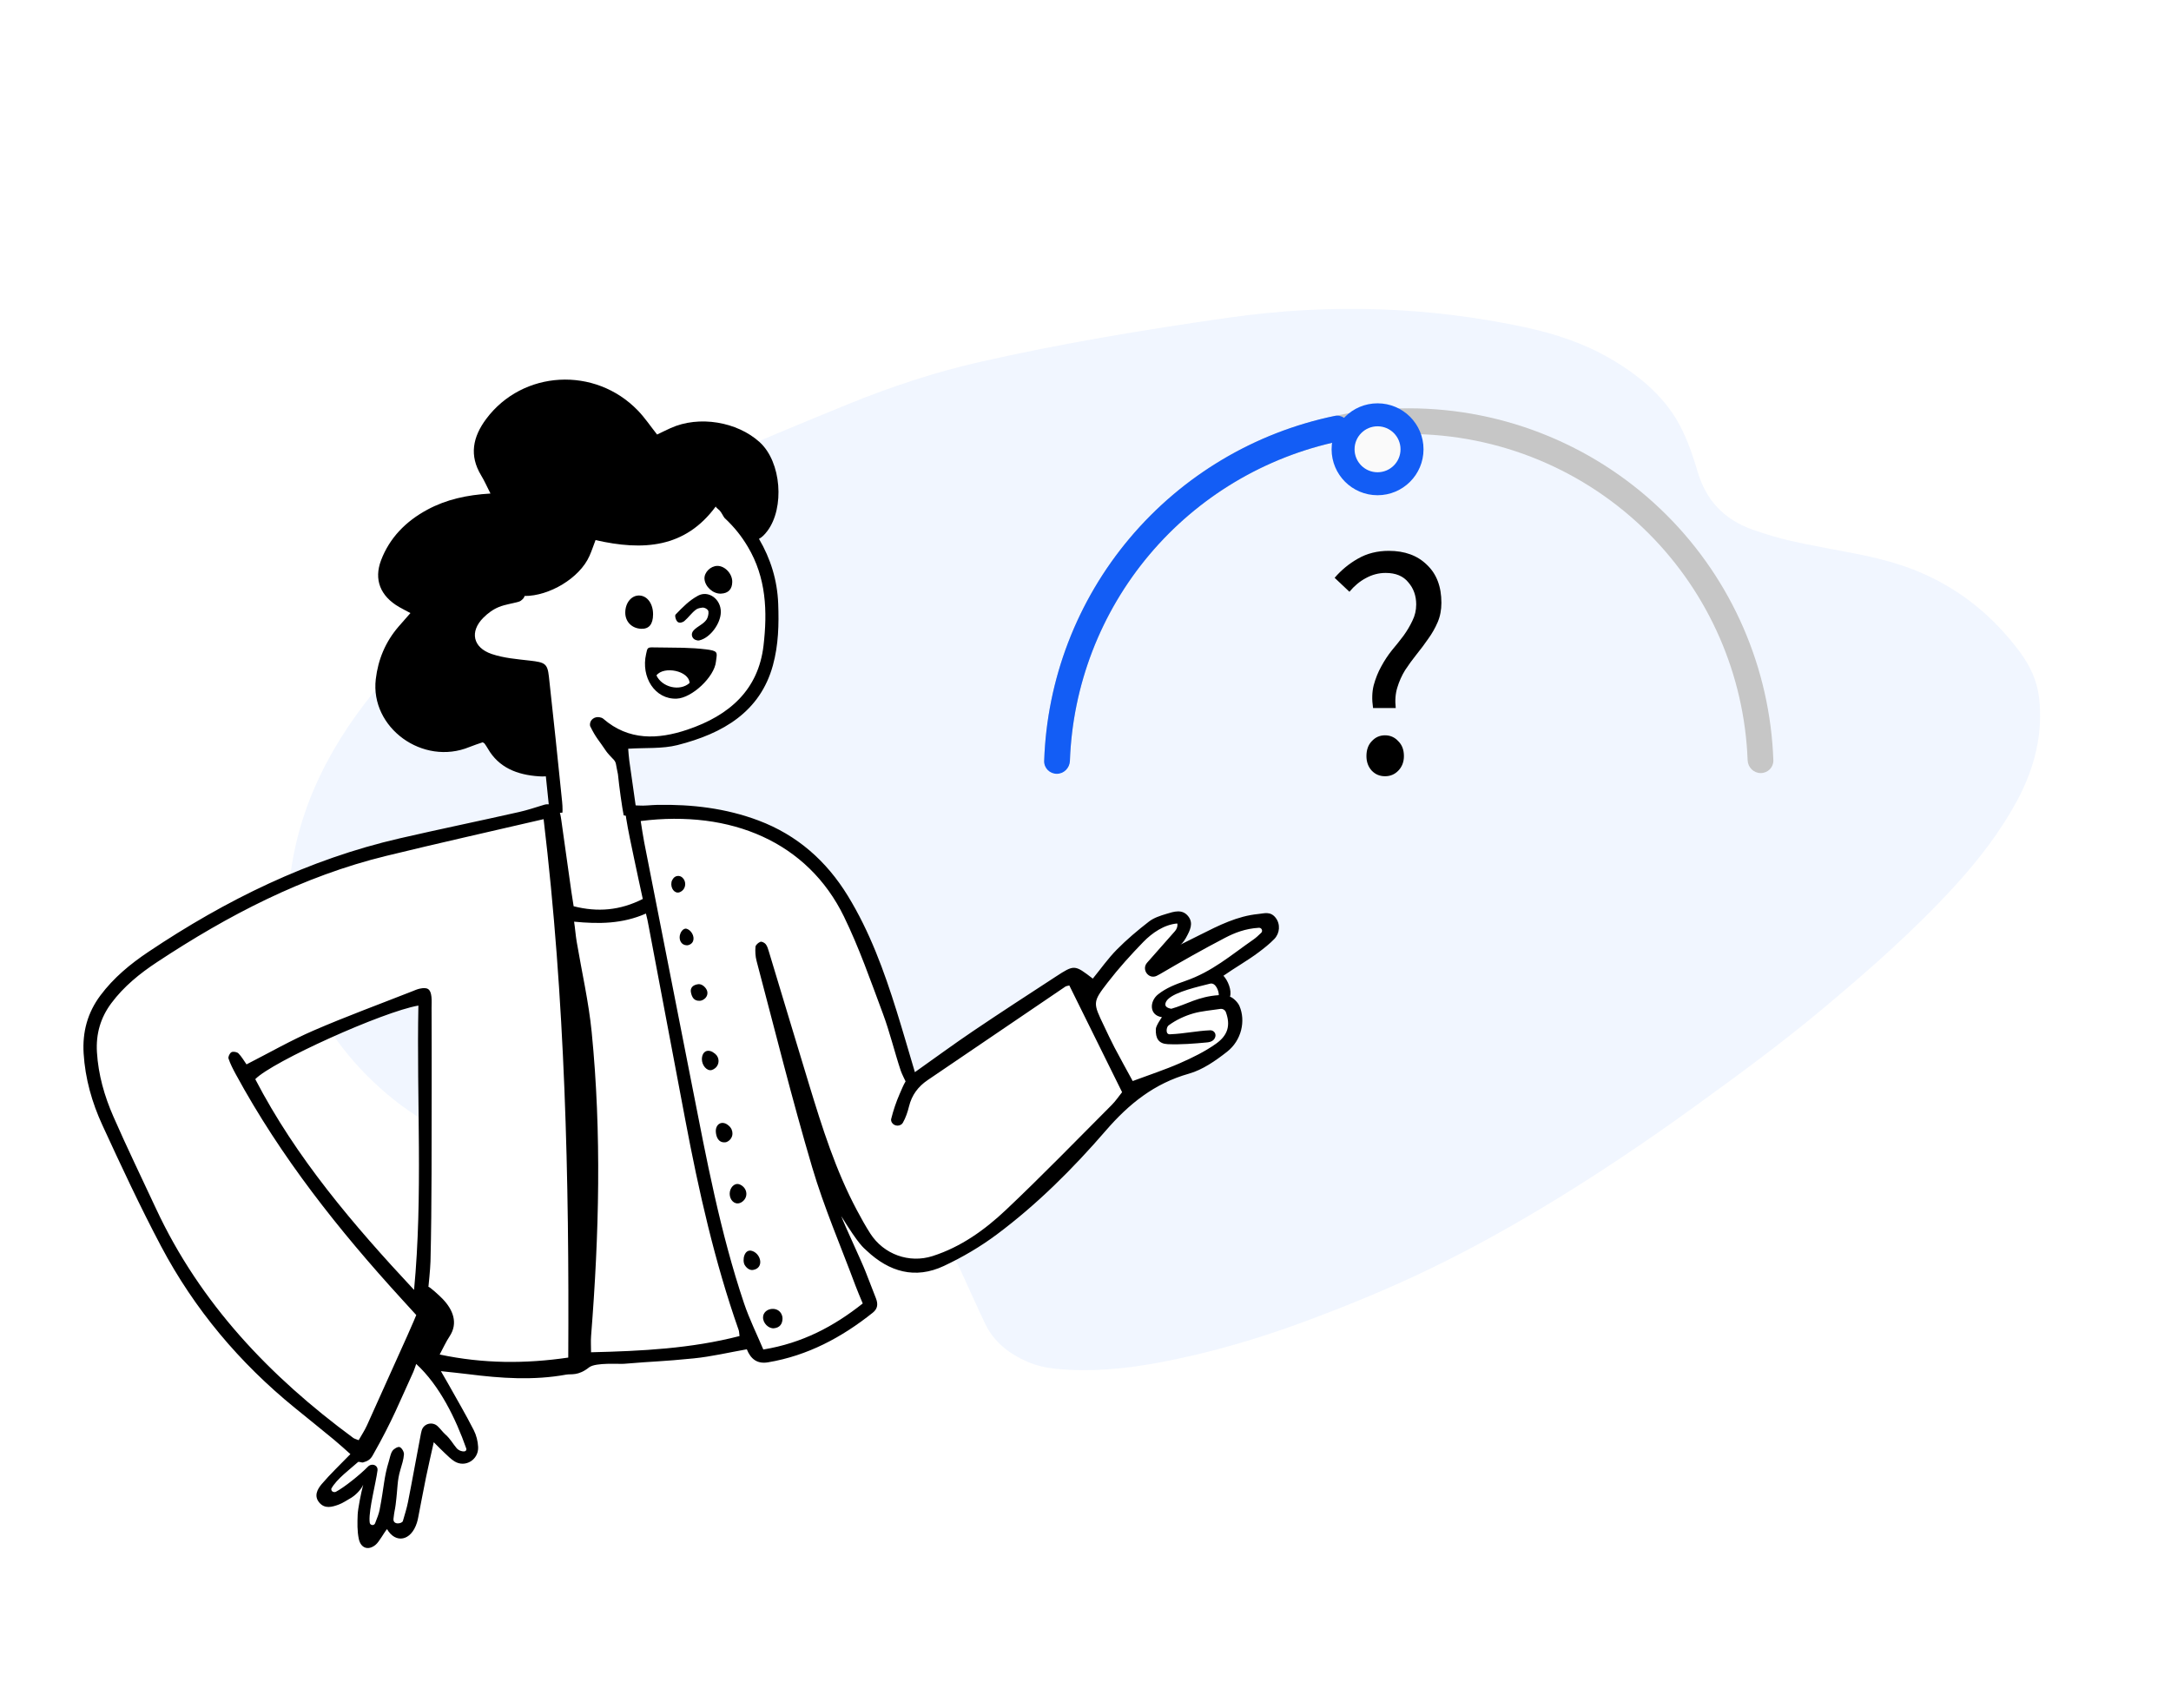
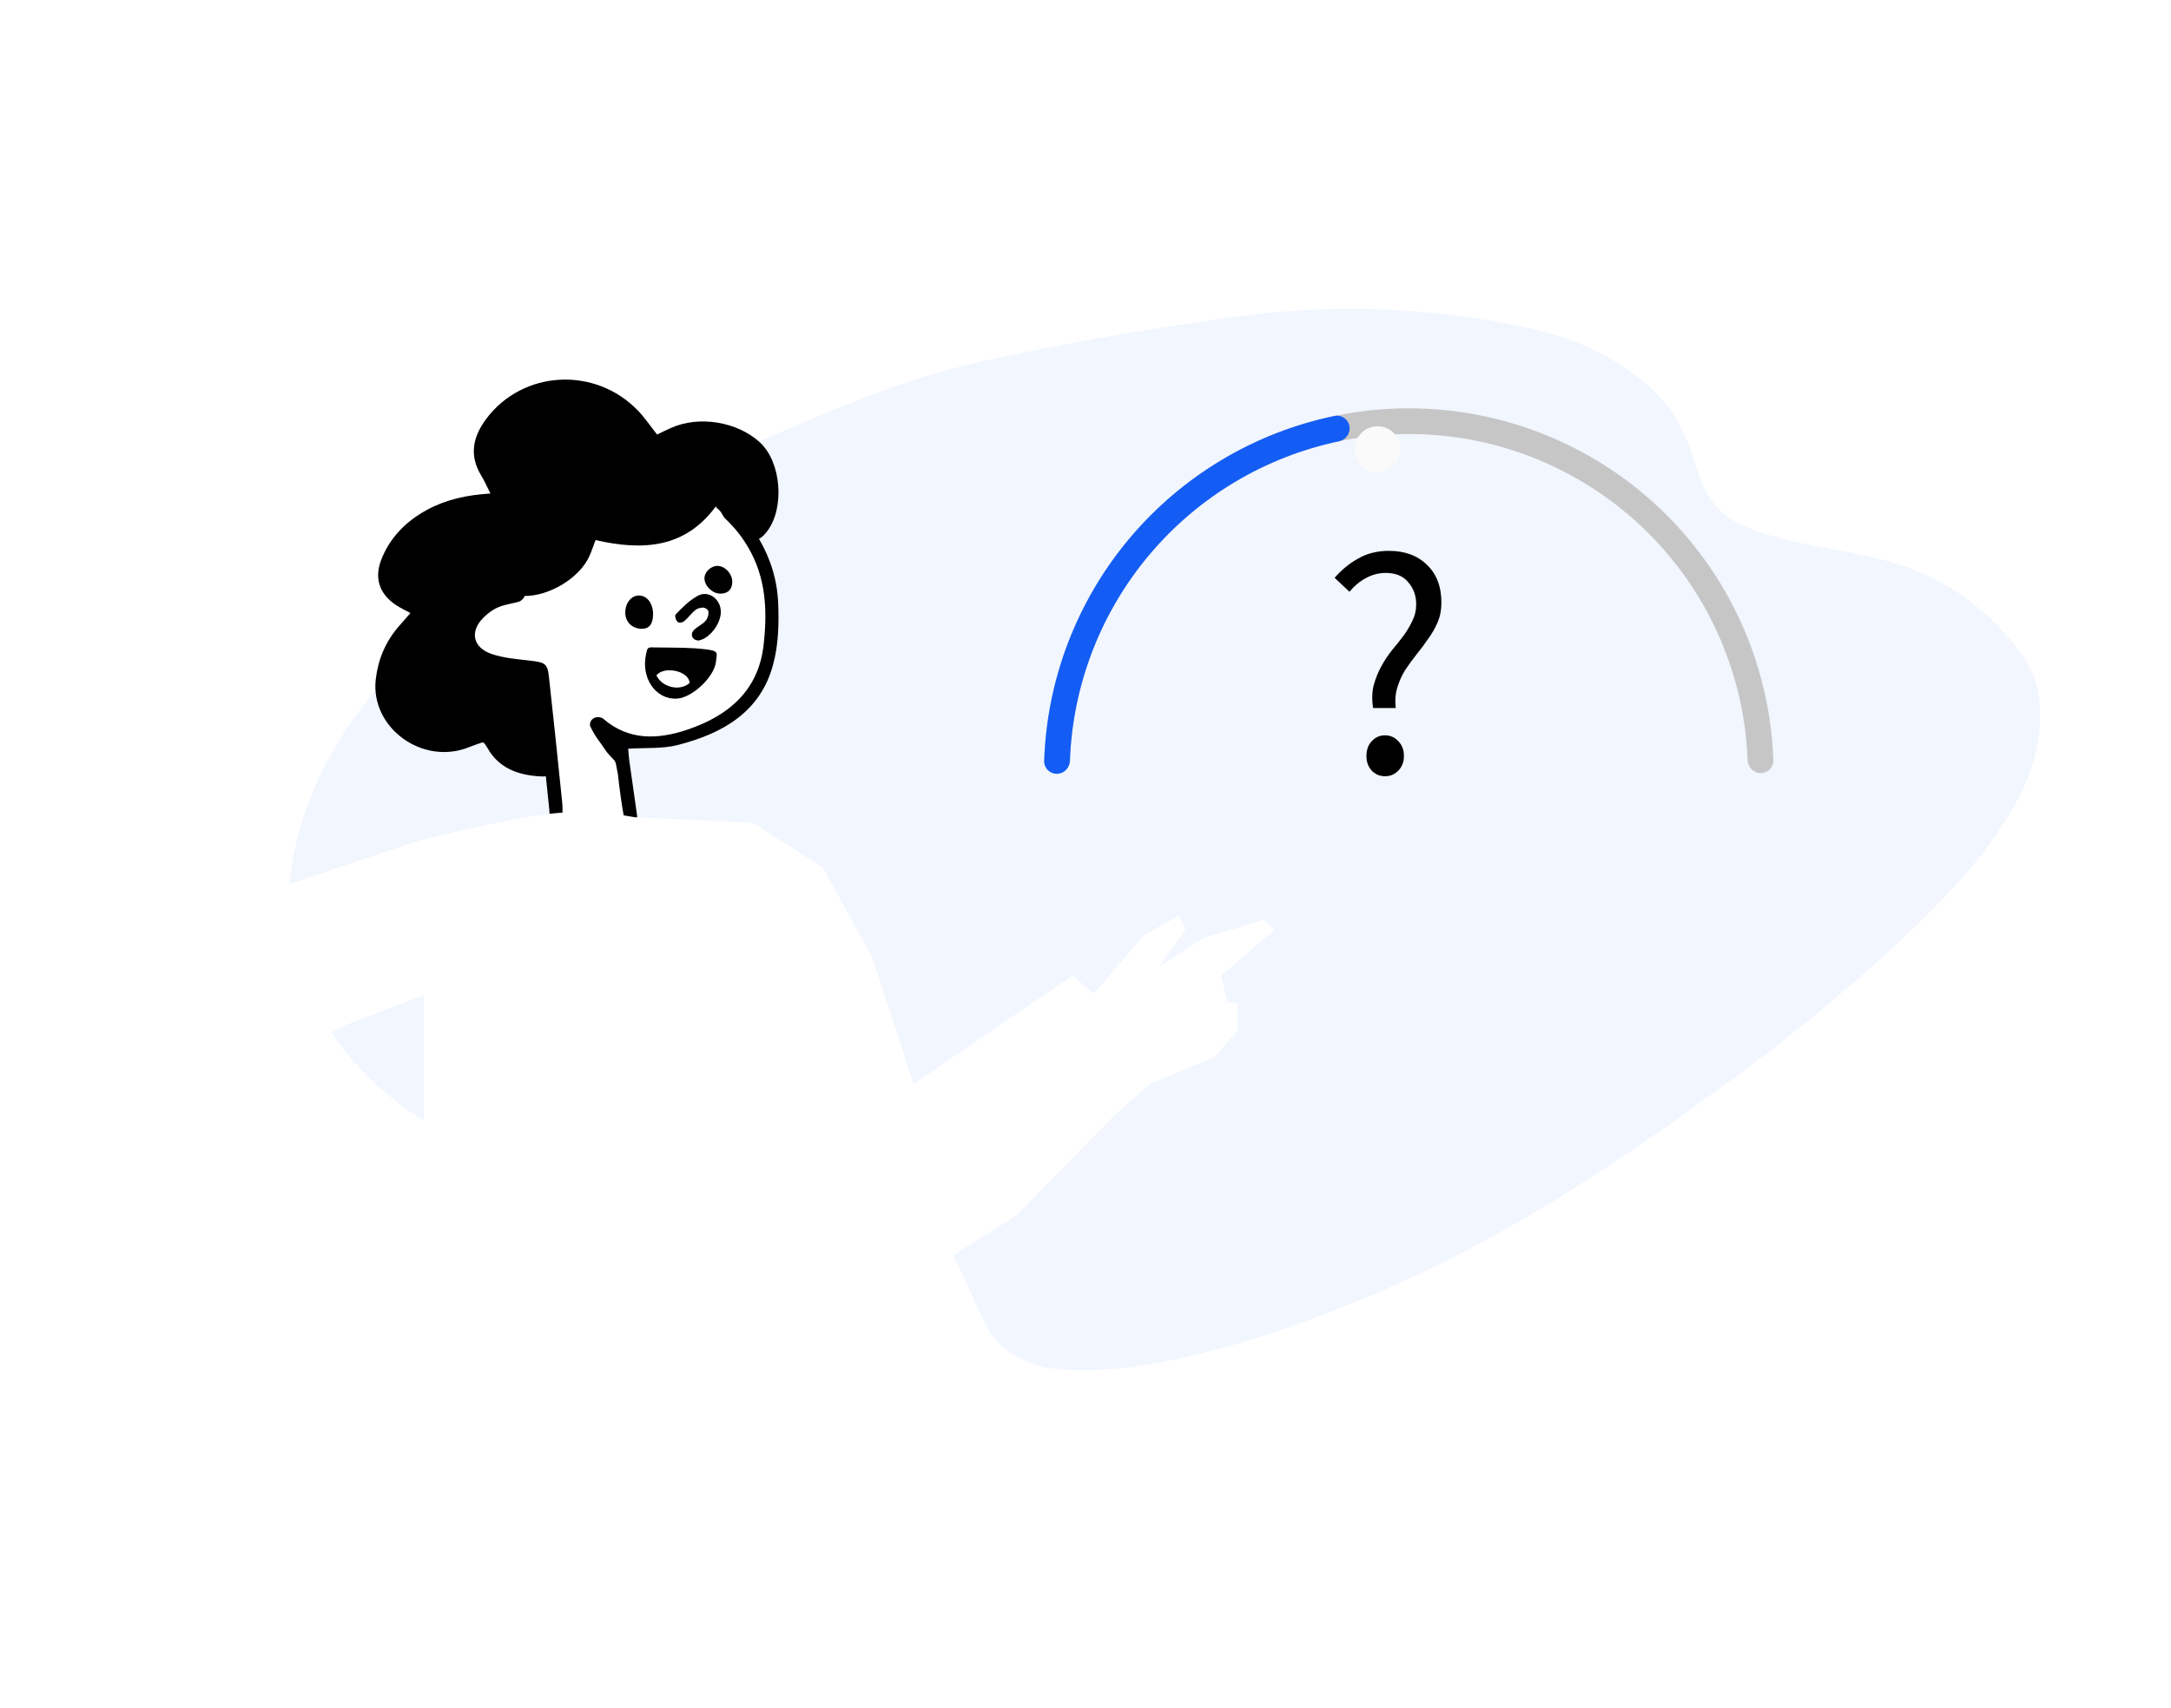
<svg xmlns="http://www.w3.org/2000/svg" width="366" height="288" viewBox="0 0 366 288" fill="none">
-   <path opacity="0.24" fill-rule="evenodd" clip-rule="evenodd" d="M101.258 86.959C96.426 89.745 91.692 92.44 86.995 95.193C80.576 98.955 75.19 103.778 70.118 108.896C68.285 110.746 66.477 112.625 64.79 114.571C55.816 124.926 50.249 136.094 48.877 148.22C48.222 154 49.146 159.402 51.032 164.531C53.905 172.345 58.76 178.95 65.207 184.423C71.451 189.725 79.034 193.404 87.649 195.685C92.35 196.931 97.213 197.69 102.287 197.93C110.096 198.3 117.897 198.703 125.711 199.05C127.854 199.146 130.044 199.054 132.194 199.123C134.703 199.203 137.233 199.241 139.682 199.513C150.448 200.707 157.942 205.521 161.929 214.137C163.332 217.169 164.666 220.234 166.116 223.242C167.535 226.187 170.027 228.213 173.24 229.606C174.739 230.256 176.352 230.614 178.076 230.783C183.67 231.333 189.395 230.837 195.184 229.768C203.853 228.166 212.37 225.66 220.775 222.506C226.824 220.236 232.808 217.802 238.685 215.057C246.002 211.639 253.082 207.779 259.997 203.628C268.73 198.385 277.165 192.732 285.38 186.788C292.753 181.452 300.098 176.082 307.044 170.282C314.98 163.656 322.723 156.86 329.581 149.34C333.658 144.869 337.256 140.166 340.014 135.067C343.146 129.278 344.432 123.475 343.757 117.63C343.42 114.703 342.198 112.179 340.506 109.905C336.264 104.205 330.868 99.58 323.813 96.54C320.356 95.05 316.619 94.095 312.773 93.338C309.177 92.631 305.544 92.007 301.988 91.212C299.784 90.719 297.649 90.056 295.564 89.333C290.51 87.58 287.547 84.176 286.179 79.471C285.476 77.055 284.645 74.662 283.553 72.418C281.032 67.239 276.684 63.502 271.496 60.475C267.135 57.93 262.229 56.27 256.987 55.152C241.023 51.749 224.399 51.09 207.046 53.569C193.063 55.567 179.085 57.868 165.137 61.038C157.65 62.74 150.302 65.165 143.096 68.098C135.248 71.292 127.407 74.53 119.667 78.004C113.415 80.809 107.318 83.994 101.258 86.959Z" fill="#C5D8FF" />
+   <path opacity="0.24" fill-rule="evenodd" clip-rule="evenodd" d="M101.258 86.959C80.576 98.955 75.19 103.778 70.118 108.896C68.285 110.746 66.477 112.625 64.79 114.571C55.816 124.926 50.249 136.094 48.877 148.22C48.222 154 49.146 159.402 51.032 164.531C53.905 172.345 58.76 178.95 65.207 184.423C71.451 189.725 79.034 193.404 87.649 195.685C92.35 196.931 97.213 197.69 102.287 197.93C110.096 198.3 117.897 198.703 125.711 199.05C127.854 199.146 130.044 199.054 132.194 199.123C134.703 199.203 137.233 199.241 139.682 199.513C150.448 200.707 157.942 205.521 161.929 214.137C163.332 217.169 164.666 220.234 166.116 223.242C167.535 226.187 170.027 228.213 173.24 229.606C174.739 230.256 176.352 230.614 178.076 230.783C183.67 231.333 189.395 230.837 195.184 229.768C203.853 228.166 212.37 225.66 220.775 222.506C226.824 220.236 232.808 217.802 238.685 215.057C246.002 211.639 253.082 207.779 259.997 203.628C268.73 198.385 277.165 192.732 285.38 186.788C292.753 181.452 300.098 176.082 307.044 170.282C314.98 163.656 322.723 156.86 329.581 149.34C333.658 144.869 337.256 140.166 340.014 135.067C343.146 129.278 344.432 123.475 343.757 117.63C343.42 114.703 342.198 112.179 340.506 109.905C336.264 104.205 330.868 99.58 323.813 96.54C320.356 95.05 316.619 94.095 312.773 93.338C309.177 92.631 305.544 92.007 301.988 91.212C299.784 90.719 297.649 90.056 295.564 89.333C290.51 87.58 287.547 84.176 286.179 79.471C285.476 77.055 284.645 74.662 283.553 72.418C281.032 67.239 276.684 63.502 271.496 60.475C267.135 57.93 262.229 56.27 256.987 55.152C241.023 51.749 224.399 51.09 207.046 53.569C193.063 55.567 179.085 57.868 165.137 61.038C157.65 62.74 150.302 65.165 143.096 68.098C135.248 71.292 127.407 74.53 119.667 78.004C113.415 80.809 107.318 83.994 101.258 86.959Z" fill="#C5D8FF" />
  <path d="M296.833 130.342C298.03 130.342 299.004 129.371 298.962 128.175C298.415 112.651 292.009 97.876 280.987 86.855C269.454 75.321 253.811 68.842 237.5 68.842C221.189 68.842 205.546 75.321 194.013 86.855C182.991 97.876 176.585 112.651 176.038 128.175C175.996 129.371 176.97 130.342 178.167 130.342C179.363 130.342 180.329 129.371 180.374 128.175C180.919 113.801 186.868 100.128 197.077 89.919C207.798 79.198 222.338 73.175 237.5 73.175C252.662 73.175 267.202 79.198 277.923 89.919C288.132 100.128 294.081 113.801 294.626 128.175C294.671 129.371 295.637 130.342 296.833 130.342Z" fill="#C6C6C6" />
  <path d="M227.495 71.858C227.293 70.679 226.172 69.882 225 70.125C211.518 72.924 199.342 80.173 190.448 90.739C181.554 101.306 176.49 114.541 176.034 128.303C175.994 129.499 176.97 130.468 178.167 130.465C179.363 130.463 180.327 129.49 180.37 128.294C180.826 115.557 185.529 103.313 193.763 93.53C201.997 83.747 213.259 77.023 225.732 74.399C226.903 74.153 227.697 73.037 227.495 71.858Z" fill="#135DF5" />
  <g filter="url(#filter0_d_2403_33820)">
-     <circle cx="230.237" cy="71.748" r="7.748" fill="#135DF5" />
    <circle cx="230.235" cy="71.749" r="3.874" fill="#FAFAFA" />
  </g>
  <path fill-rule="evenodd" clip-rule="evenodd" d="M122.638 84.934C129.675 94.705 131.194 104.542 127.193 115.382C124.349 123.089 116.786 126.923 104.504 125.948L104.13 125.917L104.914 133.629C105.999 134.931 106.666 136.694 106.666 138.635C106.666 142.641 103.828 145.888 100.327 145.888C96.826 145.888 93.988 142.641 93.988 138.635C93.988 138.535 93.99 138.435 93.993 138.335L93.216 138.28L93.106 136.953C91.921 122.846 90.793 115.165 89.724 113.912C81.206 113.957 77.687 109.375 78.359 106.281C79.031 103.187 81.989 103.952 85.289 101.448L85.983 100.587C93.261 91.516 94.123 89.341 103.554 87.16C110.036 85.661 116.397 84.919 122.638 84.934Z" fill="white" />
  <path fill-rule="evenodd" clip-rule="evenodd" d="M107.55 69.227C108.699 70.419 109.619 71.799 110.779 73.263C111.481 72.926 112.253 72.54 113.039 72.183C117.859 69.997 124.282 71.111 128.06 74.541C131.774 77.915 132.265 85.639 129.388 89.498C128.888 90.169 128.419 90.618 127.952 90.846C129.908 94.185 131.042 97.815 131.193 101.769C131.326 105.268 131.244 108.736 130.303 112.168C128.159 119.992 121.927 123.667 114.217 125.62C111.649 126.27 108.825 126.046 105.904 126.236C105.953 126.784 105.99 127.523 106.091 128.254C106.509 131.28 106.949 134.303 107.38 137.328C107.398 137.463 107.411 137.598 107.417 137.733L107.423 137.872C107.447 138.592 107.392 139.351 106.385 139.336C105.976 139.33 105.329 138.483 105.227 137.949C104.809 135.771 104.404 132.741 104.176 130.539C103.76 128.728 103.983 128.576 103.289 127.899C103.048 127.664 102.392 126.947 102.208 126.671C100.891 124.692 100.501 124.476 99.489 122.419C99.464 122.317 99.457 122.212 99.461 122.104C99.492 121.33 100.253 120.779 101.071 120.926C101.323 120.971 101.546 121.045 101.704 121.183C105.984 124.895 110.909 124.694 115.874 123.024C123.023 120.619 127.857 116.265 128.721 108.829C129.393 103.047 129.178 97.391 126.071 92.182C125.024 90.427 123.873 88.947 122.144 87.32C121.908 87.037 121.644 86.389 121.285 86.03C121.223 85.967 120.753 85.583 120.732 85.529C120.709 85.467 120.686 85.423 120.666 85.391C115.494 92.432 108.397 92.884 100.4 91.06C100.04 92.009 99.754 92.874 99.386 93.708C97.716 97.506 92.544 100.512 88.431 100.483L88.436 100.435C88.433 100.768 87.917 101.31 87.493 101.435C86.288 101.791 85.251 101.882 84.105 102.341C83.127 102.732 82.213 103.417 81.48 104.152C79.164 106.477 79.704 109.179 82.893 110.264C84.919 110.954 87.17 111.131 89.341 111.381C91.858 111.67 92.292 111.87 92.535 114.049C93.318 121.085 94.046 128.126 94.766 135.167C94.861 136.095 94.863 137.046 94.754 137.97C94.718 138.276 94.212 138.732 93.89 138.756C93.545 138.781 92.968 138.448 92.841 138.145C92.618 137.61 92.653 136.981 92.592 136.39L92.023 130.891C91.63 130.93 91.224 130.912 90.829 130.885C87.165 130.64 84.076 129.406 82.249 126.223C82.079 125.926 81.884 125.641 81.687 125.358C81.642 125.292 81.541 125.259 81.373 125.151C80.671 125.399 79.893 125.635 79.15 125.942C71.28 129.188 62.383 122.687 63.352 114.502C63.741 111.218 64.954 108.252 67.181 105.658C67.802 104.934 68.439 104.22 69.194 103.361C68.476 102.978 67.863 102.673 67.275 102.333C64.123 100.506 62.996 97.721 64.249 94.442C65.68 90.699 68.385 87.895 72.085 85.91C75.229 84.224 78.671 83.446 82.687 83.209C82.094 82.048 81.671 81.071 81.119 80.161C79.079 76.796 79.694 73.677 81.966 70.632C88.103 62.409 100.304 61.709 107.55 69.227Z" fill="black" />
  <path fill-rule="evenodd" clip-rule="evenodd" d="M93.311 137.133C97.68 136.7 102.25 136.916 107.022 137.782L126.893 138.711L138.743 146.282L147.1 161.503L154.011 182.745L180.825 164.488L184.388 167.523L192.94 157.602L198.735 154.387L199.862 156.731L195.425 162.992L202.915 158.131L213.082 155.075L214.882 156.731L205.859 164.488L206.906 168.973L208.678 169.196V173.738L204.681 178.288L193.853 182.745L187.878 188.033L171.346 204.909L157.064 213.953L150.474 212.913L140.581 202.225L147.1 220.721L134.561 227.429L128.231 228.079L126.893 225.92L101.533 229.137L85.657 231.237L71.889 228.079L79.686 243.422V245.39H77.688L72.782 240.963L69.721 255.22L67.784 257.708L65.352 255.934L62.513 259.045L61.542 257.708L62.513 248.126L55.881 252.725L54.96 251.874L55.881 249.592L61.542 244.448L37.373 224.026L26.569 206.336L17.174 186.307L16.148 176.278V173.738L20.139 165.896L42.975 150.992L70.912 141.635C81.477 139.066 88.943 137.565 93.311 137.133ZM71.456 167.799L58.353 172.782L41.459 181.485C46.372 189.946 50.337 196.27 53.354 200.458C56.37 204.647 61.324 210.704 68.214 218.63L71.456 219.739V167.799Z" fill="white" />
-   <path fill-rule="evenodd" clip-rule="evenodd" d="M91.712 135.692C92.871 135.333 94.13 135.991 94.426 137.167C94.504 137.481 94.565 137.817 94.613 138.162C95.181 142.218 95.751 146.274 96.324 150.329C96.435 151.109 96.566 151.887 96.707 152.794C100.759 153.82 104.514 153.512 108.364 151.566C107.862 149.235 107.366 146.997 106.901 144.752C106.432 142.486 105.926 140.223 105.56 137.939C105.243 135.955 105.648 135.66 107.617 135.809C108.672 135.889 109.743 135.721 110.808 135.702C116.651 135.595 122.378 136.267 127.883 138.34C134.396 140.792 139.331 145.161 142.928 151.032C146.63 157.073 149.041 163.687 151.143 170.417C152.197 173.789 153.169 177.187 154.237 180.767C157.713 178.306 160.867 175.988 164.109 173.8C168.691 170.707 173.327 167.695 177.959 164.678C181.135 162.609 181.149 162.632 184.232 164.994C185.57 163.354 186.8 161.6 188.284 160.096C189.962 158.394 191.809 156.841 193.7 155.375C194.518 154.741 195.601 154.392 196.616 154.086C197.882 153.704 199.314 153.196 200.331 154.501C201.241 155.666 200.613 156.867 200.007 157.99C199.926 158.141 199.425 159.061 198.964 159.288C199.973 158.795 201.578 157.983 202.378 157.581C205.488 156.018 208.593 154.445 212.137 154.099C213.138 154.002 214.17 153.609 215.048 154.727C215.889 155.798 215.772 157.344 214.825 158.322C214.029 159.145 213.103 159.868 212.187 160.559C210.413 161.897 208.159 163.177 206.254 164.511C206.997 165.297 207.694 166.97 207.359 168.043C207.847 168.191 208.664 168.939 208.952 169.606C210.027 172.095 209.325 175.395 206.867 177.323C204.931 178.839 202.753 180.365 200.438 181.019C194.599 182.668 190.324 186.106 186.411 190.634C180.878 197.036 174.853 203.047 168.041 208.134C165.279 210.196 162.24 211.98 159.117 213.444C154.285 215.71 149.911 214.444 146.115 210.866C145.565 210.349 144.862 209.956 141.825 205.041C142.431 206.685 145.318 212.805 145.939 214.444C146.507 215.943 147.118 217.426 147.683 218.926C148.021 219.822 148.003 220.628 147.145 221.313C141.908 225.495 136.155 228.568 129.466 229.689C127.677 229.989 126.573 229.159 125.902 227.491C122.86 228.025 119.917 228.728 116.934 229.025C111.439 229.572 110.702 229.477 105.199 229.936C104.383 230.005 100.485 229.689 99.349 230.513C97.45 232.025 96.318 231.602 95.451 231.761C89.943 232.769 84.439 232.384 78.936 231.685C77.531 231.507 76.121 231.374 74.33 231.177C74.828 232.039 75.166 232.606 75.487 233.181C76.963 235.821 78.496 238.432 79.871 241.124C80.305 241.973 80.561 242.996 80.607 243.962C80.71 246.108 78.426 247.517 76.605 246.374C76.01 246.001 75.505 245.475 74.983 244.993C74.469 244.519 73.985 244.011 73.126 243.159C72.631 245.391 72.198 247.235 71.817 249.09C71.354 251.343 70.941 253.607 70.498 255.864C70.442 256.153 70.376 256.44 70.288 256.721C69.308 259.852 66.66 260.273 65.248 257.807C64.717 258.42 63.946 259.939 63.312 260.459C62.086 261.465 60.828 261.025 60.493 259.476C60.207 258.146 60.243 256.72 60.3 255.345C60.341 254.383 60.866 251.695 61.211 250.415L61.24 250.309L61.23 250.332C60.794 251.331 59.709 252.229 59.255 252.502L59.205 252.53C58.505 252.919 57.84 253.402 57.097 253.674C56.005 254.074 54.802 254.437 53.865 253.378C52.872 252.256 53.493 251.089 54.225 250.228C55.655 248.544 57.273 247.019 59.07 245.163C58.256 244.445 57.319 243.572 56.333 242.758C54.133 240.941 51.907 239.156 49.694 237.355C40.377 229.774 32.774 220.734 27.162 210.131C23.623 203.445 20.425 196.571 17.259 189.696C15.505 185.888 14.359 181.856 14.099 177.609C13.878 173.989 14.75 170.744 16.931 167.826C19.154 164.851 21.966 162.527 25.012 160.487C38.073 151.737 52.007 144.883 67.419 141.338C74.103 139.801 80.821 138.414 87.512 136.905C88.845 136.604 90.15 136.176 91.712 135.692ZM70.166 229.962C70.185 229.98 69.712 231.234 69.691 231.281C67.471 236.099 66.21 239.439 62.822 245.396C62.418 246.107 61.966 246.347 61.18 246.575C61.032 246.617 60.476 246.395 60.364 246.496C58.986 247.735 56.76 249.344 55.851 250.996C55.82 251.59 56.411 251.623 56.618 251.517C57.994 250.808 60.741 248.603 62.03 247.275C62.339 246.956 62.811 246.857 63.215 247.053C63.526 247.204 63.693 247.551 63.647 247.895C63.36 250.043 62.202 254.406 62.3 256.396L62.326 256.689C62.37 257.184 63.049 257.287 63.237 256.828C63.568 256.023 63.89 255.124 63.995 254.579C64.778 250.538 64.711 249.09 65.556 246.371C65.74 245.776 65.826 245.111 66.161 244.616C66.401 244.262 67.084 243.865 67.382 243.979C67.741 244.114 68.129 244.787 68.101 245.2C68.042 246.075 67.754 246.941 67.502 247.793C66.924 249.757 67.084 250.666 66.696 253.72C66.572 254.698 66.489 254.671 66.337 256.048C66.214 257.169 67.783 256.912 67.921 256.442C68.264 255.276 68.579 254.261 68.785 253.225C69.548 249.383 70.223 245.523 70.968 241.677C71.001 241.509 71.043 241.343 71.089 241.179C71.427 240 72.9 239.625 73.791 240.468C74.26 240.912 74.632 241.442 75.087 241.85C75.98 242.649 76.305 243.366 76.972 244.15C77.296 244.53 77.782 244.736 78.28 244.702L78.297 244.701C78.531 244.684 78.688 244.452 78.611 244.231C76.857 239.233 74.121 233.587 70.166 229.962ZM91.645 138.111C82.578 140.22 73.813 142.176 65.09 144.308C51.057 147.736 38.454 154.308 26.488 162.205C23.58 164.125 20.873 166.309 18.765 169.142C16.936 171.6 16.157 174.322 16.343 177.403C16.573 181.2 17.601 184.79 19.102 188.22C21.384 193.439 23.876 198.566 26.28 203.732C33.738 219.754 45.501 232.082 59.561 242.436C59.76 242.583 60.029 242.636 60.467 242.815C60.944 241.968 61.477 241.171 61.869 240.309C64.15 235.283 66.383 230.235 68.665 225.21C69.444 223.496 70.176 221.716 70.176 221.716C70.176 221.716 69.015 220.441 67.782 219.091C57.112 207.412 47.328 195.078 39.752 181.12C39.287 180.264 38.832 179.388 38.525 178.471C38.428 178.183 38.734 177.551 39.025 177.399C39.315 177.247 39.958 177.358 40.198 177.6C40.738 178.144 41.124 178.84 41.559 179.455C45.413 177.49 49.045 175.401 52.866 173.746C58.339 171.375 63.948 169.32 69.5 167.133C69.914 166.97 70.326 166.781 70.758 166.688C72.088 166.4 72.59 166.741 72.735 168.059C72.802 168.675 72.756 169.304 72.757 169.927C72.764 174.291 72.787 178.655 72.774 183.018C72.744 192.901 72.815 202.787 72.575 212.664C72.543 213.949 72.224 216.995 72.225 216.989C72.252 216.763 74.08 218.433 74.612 218.985C76.361 220.799 77.287 223.065 75.787 225.319C75.186 226.224 74.738 227.232 74.124 228.373C81.544 229.936 88.587 229.938 95.8 228.888C95.969 198.594 95.277 168.55 91.645 138.111ZM108.894 154.025C104.907 155.782 100.96 155.798 96.783 155.394C96.966 156.573 97.036 157.674 97.22 158.762C98.079 163.85 99.245 168.907 99.752 174.03C101.441 191.096 101.002 208.177 99.649 225.248C99.581 226.105 99.642 226.972 99.643 227.992C108.23 227.788 116.524 227.368 124.676 225.258C124.605 224.747 124.611 224.48 124.528 224.245C120.47 212.708 117.8 200.818 115.533 188.827C113.467 177.896 111.412 166.963 109.334 156.034C109.212 155.39 109.091 154.741 108.894 154.025ZM142.279 154.534C136.158 141.973 123.236 136.498 108.014 138.426C108.231 139.752 108.384 140.891 108.606 142.017C111.295 155.724 114 169.429 116.693 183.136C119.111 195.449 121.416 207.791 125.429 219.719C126.325 222.383 127.587 224.923 128.684 227.528C135.261 226.451 140.574 223.631 145.446 219.764C144.977 218.621 144.581 217.728 144.241 216.814C141.766 210.154 138.93 203.6 136.92 196.802C133.514 185.286 130.623 173.617 127.545 162.005C127.345 161.247 127.301 160.418 127.362 159.637C127.387 159.321 127.845 158.922 128.193 158.79C128.419 158.704 128.902 158.951 129.092 159.191C129.354 159.521 129.482 159.975 129.609 160.393C131.879 167.887 134.125 175.387 136.407 182.877C138.614 190.118 140.884 197.338 144.469 204.056C145.18 205.389 145.91 206.72 146.73 207.989C148.985 211.484 153.267 213.041 157.223 211.772C161.998 210.242 166.016 207.363 169.578 203.999C175.662 198.253 181.492 192.236 187.406 186.311C188.085 185.631 188.628 184.815 189.169 184.142C186.136 178.009 183.196 172.062 180.271 166.147C179.937 166.241 179.744 166.248 179.608 166.34C171.868 171.592 164.136 176.857 156.393 182.104C154.776 183.2 153.711 184.632 153.244 186.548C153.014 187.493 152.69 188.447 152.215 189.287C152.181 189.346 152.14 189.401 152.092 189.453C151.507 190.071 150.397 189.778 150.237 188.942C150.218 188.844 150.216 188.751 150.238 188.663C150.594 187.23 151.07 185.81 151.662 184.455C152.001 183.68 152.291 182.952 152.667 182.319C152.667 182.319 152.021 181.019 151.861 180.538C150.794 177.329 150.01 174.021 148.83 170.857C146.78 165.364 144.841 159.792 142.279 154.534ZM131.658 221.405C131.831 221.686 131.925 222.002 131.92 222.325C131.908 223.189 131.484 223.843 130.484 223.946C129.595 224.038 128.58 223.081 128.642 222.042C128.643 222.035 128.643 222.029 128.643 222.022C128.748 220.598 130.892 220.166 131.658 221.405ZM70.535 169.538C64.563 170.562 45.859 179.01 43.034 181.947C49.926 195.22 59.551 206.492 69.804 217.477C71.323 201.468 70.22 185.518 70.535 169.538ZM126.846 210.924C128.325 211.448 128.838 213.806 126.95 214.113C126.444 214.195 125.915 213.873 125.56 213.299C125.07 212.51 125.465 210.435 126.846 210.924ZM124.619 199.667C124.763 199.712 124.896 199.779 125.026 199.865C126.069 200.551 126.107 201.972 125.065 202.66C124.95 202.736 124.831 202.796 124.705 202.836C123.804 203.125 123.033 202.314 123.015 201.296C122.998 200.292 123.77 199.402 124.619 199.667ZM122.071 189.354C122.352 189.41 122.607 189.574 122.869 189.8C123.732 190.542 123.695 191.847 122.702 192.44C122.555 192.528 122.41 192.584 122.261 192.595C121.12 192.684 120.751 191.725 120.678 190.852C120.607 190.005 121.107 189.159 122.071 189.354ZM198.468 155.699C196.265 155.878 194.221 157.297 192.742 158.819C190.637 160.987 188.597 163.241 186.753 165.631C184.162 168.99 184.249 169.059 186.129 172.988C186.706 174.194 187.262 175.41 187.884 176.592C188.91 178.543 189.982 180.469 190.958 182.263C193.79 181.205 196.413 180.352 198.924 179.248C201.031 178.323 203.143 177.293 205.008 175.966C207.024 174.532 207.466 172.859 206.672 170.666C206.532 170.277 206.13 170.042 205.721 170.104C204.181 170.338 202.515 170.474 201.187 170.858C199.771 171.267 198.299 171.931 197.015 172.879C196.652 173.088 196.368 174.526 197.347 174.374C199.597 174.283 201.808 173.797 204.015 173.707C204.573 173.685 205.014 174.184 204.9 174.729C204.756 175.421 204.158 175.69 203.511 175.75C201.306 175.955 199.078 176.142 196.872 176.046C195.331 175.977 194.783 175.081 194.858 173.48C194.884 172.903 195.885 171.495 195.885 171.495C193.712 171.186 193.768 168.813 195.237 167.649C196.617 166.557 198.177 165.958 199.821 165.39C204.38 163.813 207.461 161.077 211.328 158.393C211.752 158.099 212.13 157.74 212.613 157.279C212.95 156.958 212.698 156.395 212.233 156.424C209.929 156.567 208.172 157.258 206.518 158.12C202.808 160.055 199.16 162.117 195.55 164.235C195.36 164.347 195.175 164.446 194.995 164.531C193.637 165.171 192.39 163.44 193.383 162.314C194.955 160.534 196.511 158.772 198.065 157.011C198.343 156.697 198.516 156.293 198.503 155.874C198.501 155.805 198.491 155.744 198.468 155.699ZM119.738 177.204C120.024 177.279 120.285 177.447 120.563 177.672C121.335 178.298 121.335 179.489 120.552 180.101C120.373 180.241 120.199 180.343 120.01 180.399C119.166 180.644 118.312 179.599 118.328 178.547C118.343 177.631 118.876 176.979 119.738 177.204ZM205.468 167.782C205.519 167.191 204.974 165.593 203.992 165.847C202.171 166.317 198.185 167.177 196.893 168.479C196.462 168.913 195.972 169.835 197.47 170.076C200.046 169.352 202.005 168.009 205.468 167.782ZM119.051 166.725C119.485 167.388 119.249 168.235 118.439 168.613C118.305 168.676 118.164 168.719 118.02 168.731C116.925 168.815 116.622 168.01 116.481 167.307C116.334 166.582 116.779 166.053 117.703 165.936C118.179 165.877 118.704 166.197 119.051 166.725ZM116.004 156.693C116.186 156.792 116.349 156.931 116.486 157.095C117.07 157.793 117.166 158.935 116.154 159.311C116.034 159.356 115.919 159.38 115.805 159.378C114.868 159.363 114.454 158.525 114.611 157.693C114.693 157.257 115.053 156.628 115.538 156.574C115.7 156.556 115.861 156.615 116.004 156.693ZM115.061 147.982L115.081 148.001C115.689 148.589 115.657 149.656 115 150.181C114.838 150.311 114.682 150.406 114.514 150.453C113.728 150.678 113.007 149.767 113.205 148.716C113.245 148.507 113.349 148.314 113.485 148.127C113.872 147.592 114.594 147.53 115.061 147.982Z" fill="black" />
  <path fill-rule="evenodd" clip-rule="evenodd" d="M109.948 109.148C111.682 109.189 113.414 109.169 115.143 109.214C116.434 109.249 117.725 109.32 119.014 109.481C119.201 109.504 119.388 109.529 119.574 109.558C121.204 109.81 120.829 110.267 120.698 111.562C120.439 114.121 116.661 117.689 114.076 117.792C110.402 117.938 108.033 114.154 108.92 110.286L108.958 110.113C109.12 109.372 109.144 109.129 109.948 109.148ZM110.667 113.873C111.607 115.89 114.617 116.614 116.253 115.15C116.178 113.102 111.927 112.22 110.667 113.873ZM121.521 103.206C121.492 105.139 119.726 107.552 117.887 107.972C117.701 108.014 117.497 107.973 117.285 107.898C116.721 107.7 116.469 107.05 116.759 106.528C116.808 106.44 116.865 106.358 116.932 106.286C117.614 105.556 118.559 105.266 119.113 104.462C119.307 104.18 119.495 103.552 119.432 103.093C119.383 102.732 118.779 102.397 118.416 102.445C118.021 102.496 117.635 102.56 117.352 102.766C116.609 103.305 116.072 104.119 115.364 104.717C115.109 104.931 114.573 105.098 114.263 104.87C113.929 104.625 113.727 103.789 113.888 103.621C115.1 102.359 116.184 101.243 117.676 100.433C119.431 99.48 121.554 100.993 121.521 103.206ZM107.869 100.407C109.179 100.507 110.112 101.842 110.098 103.598C110.085 105.253 109.419 106.061 108.105 106.014C106.533 105.957 105.419 104.837 105.411 103.304C105.403 101.602 106.505 100.304 107.869 100.407ZM120.943 95.41C122.21 95.403 123.47 96.732 123.448 98.112C123.43 99.306 122.82 100.039 121.528 100.088C120.203 100.138 118.856 98.907 118.765 97.603C118.69 96.518 119.783 95.417 120.943 95.41Z" fill="black" />
  <path d="M231.478 119.374C231.265 117.951 231.301 116.673 231.584 115.542C231.903 114.374 232.327 113.315 232.858 112.366C233.389 111.38 233.991 110.468 234.664 109.628C235.372 108.789 236.027 107.967 236.628 107.164C237.23 106.325 237.726 105.485 238.115 104.645C238.54 103.806 238.752 102.893 238.752 101.908C238.752 100.447 238.31 99.206 237.425 98.184C236.575 97.126 235.301 96.596 233.602 96.596C232.434 96.596 231.319 96.888 230.257 97.472C229.23 98.02 228.31 98.787 227.496 99.772L225 97.418C226.133 96.104 227.442 95.027 228.929 94.187C230.451 93.311 232.186 92.873 234.133 92.873C236.823 92.873 238.965 93.658 240.558 95.228C242.186 96.761 243 98.896 243 101.634C243 102.838 242.788 103.934 242.363 104.919C241.938 105.905 241.407 106.836 240.77 107.712C240.168 108.588 239.513 109.464 238.805 110.34C238.133 111.179 237.496 112.056 236.894 112.968C236.327 113.881 235.885 114.866 235.566 115.925C235.248 116.947 235.159 118.097 235.301 119.374H231.478ZM233.496 130.873C232.611 130.873 231.867 130.563 231.265 129.942C230.664 129.285 230.363 128.464 230.363 127.478C230.363 126.42 230.664 125.58 231.265 124.96C231.867 124.302 232.611 123.974 233.496 123.974C234.381 123.974 235.124 124.302 235.726 124.96C236.363 125.58 236.681 126.42 236.681 127.478C236.681 128.464 236.363 129.285 235.726 129.942C235.124 130.563 234.381 130.873 233.496 130.873Z" fill="black" />
  <defs>
    <filter id="filter0_d_2403_33820" x="208.489" y="52" width="47.496" height="47.496" filterUnits="userSpaceOnUse" color-interpolation-filters="sRGB">
      <feFlood flood-opacity="0" result="BackgroundImageFix" />
      <feColorMatrix in="SourceAlpha" type="matrix" values="0 0 0 0 0 0 0 0 0 0 0 0 0 0 0 0 0 0 127 0" result="hardAlpha" />
      <feOffset dx="2" dy="4" />
      <feGaussianBlur stdDeviation="8" />
      <feColorMatrix type="matrix" values="0 0 0 0 0.439 0 0 0 0 0.565 0 0 0 0 0.69 0 0 0 0.08 0" />
      <feBlend mode="normal" in2="BackgroundImageFix" result="effect1_dropShadow_2403_33820" />
      <feBlend mode="normal" in="SourceGraphic" in2="effect1_dropShadow_2403_33820" result="shape" />
    </filter>
  </defs>
</svg>